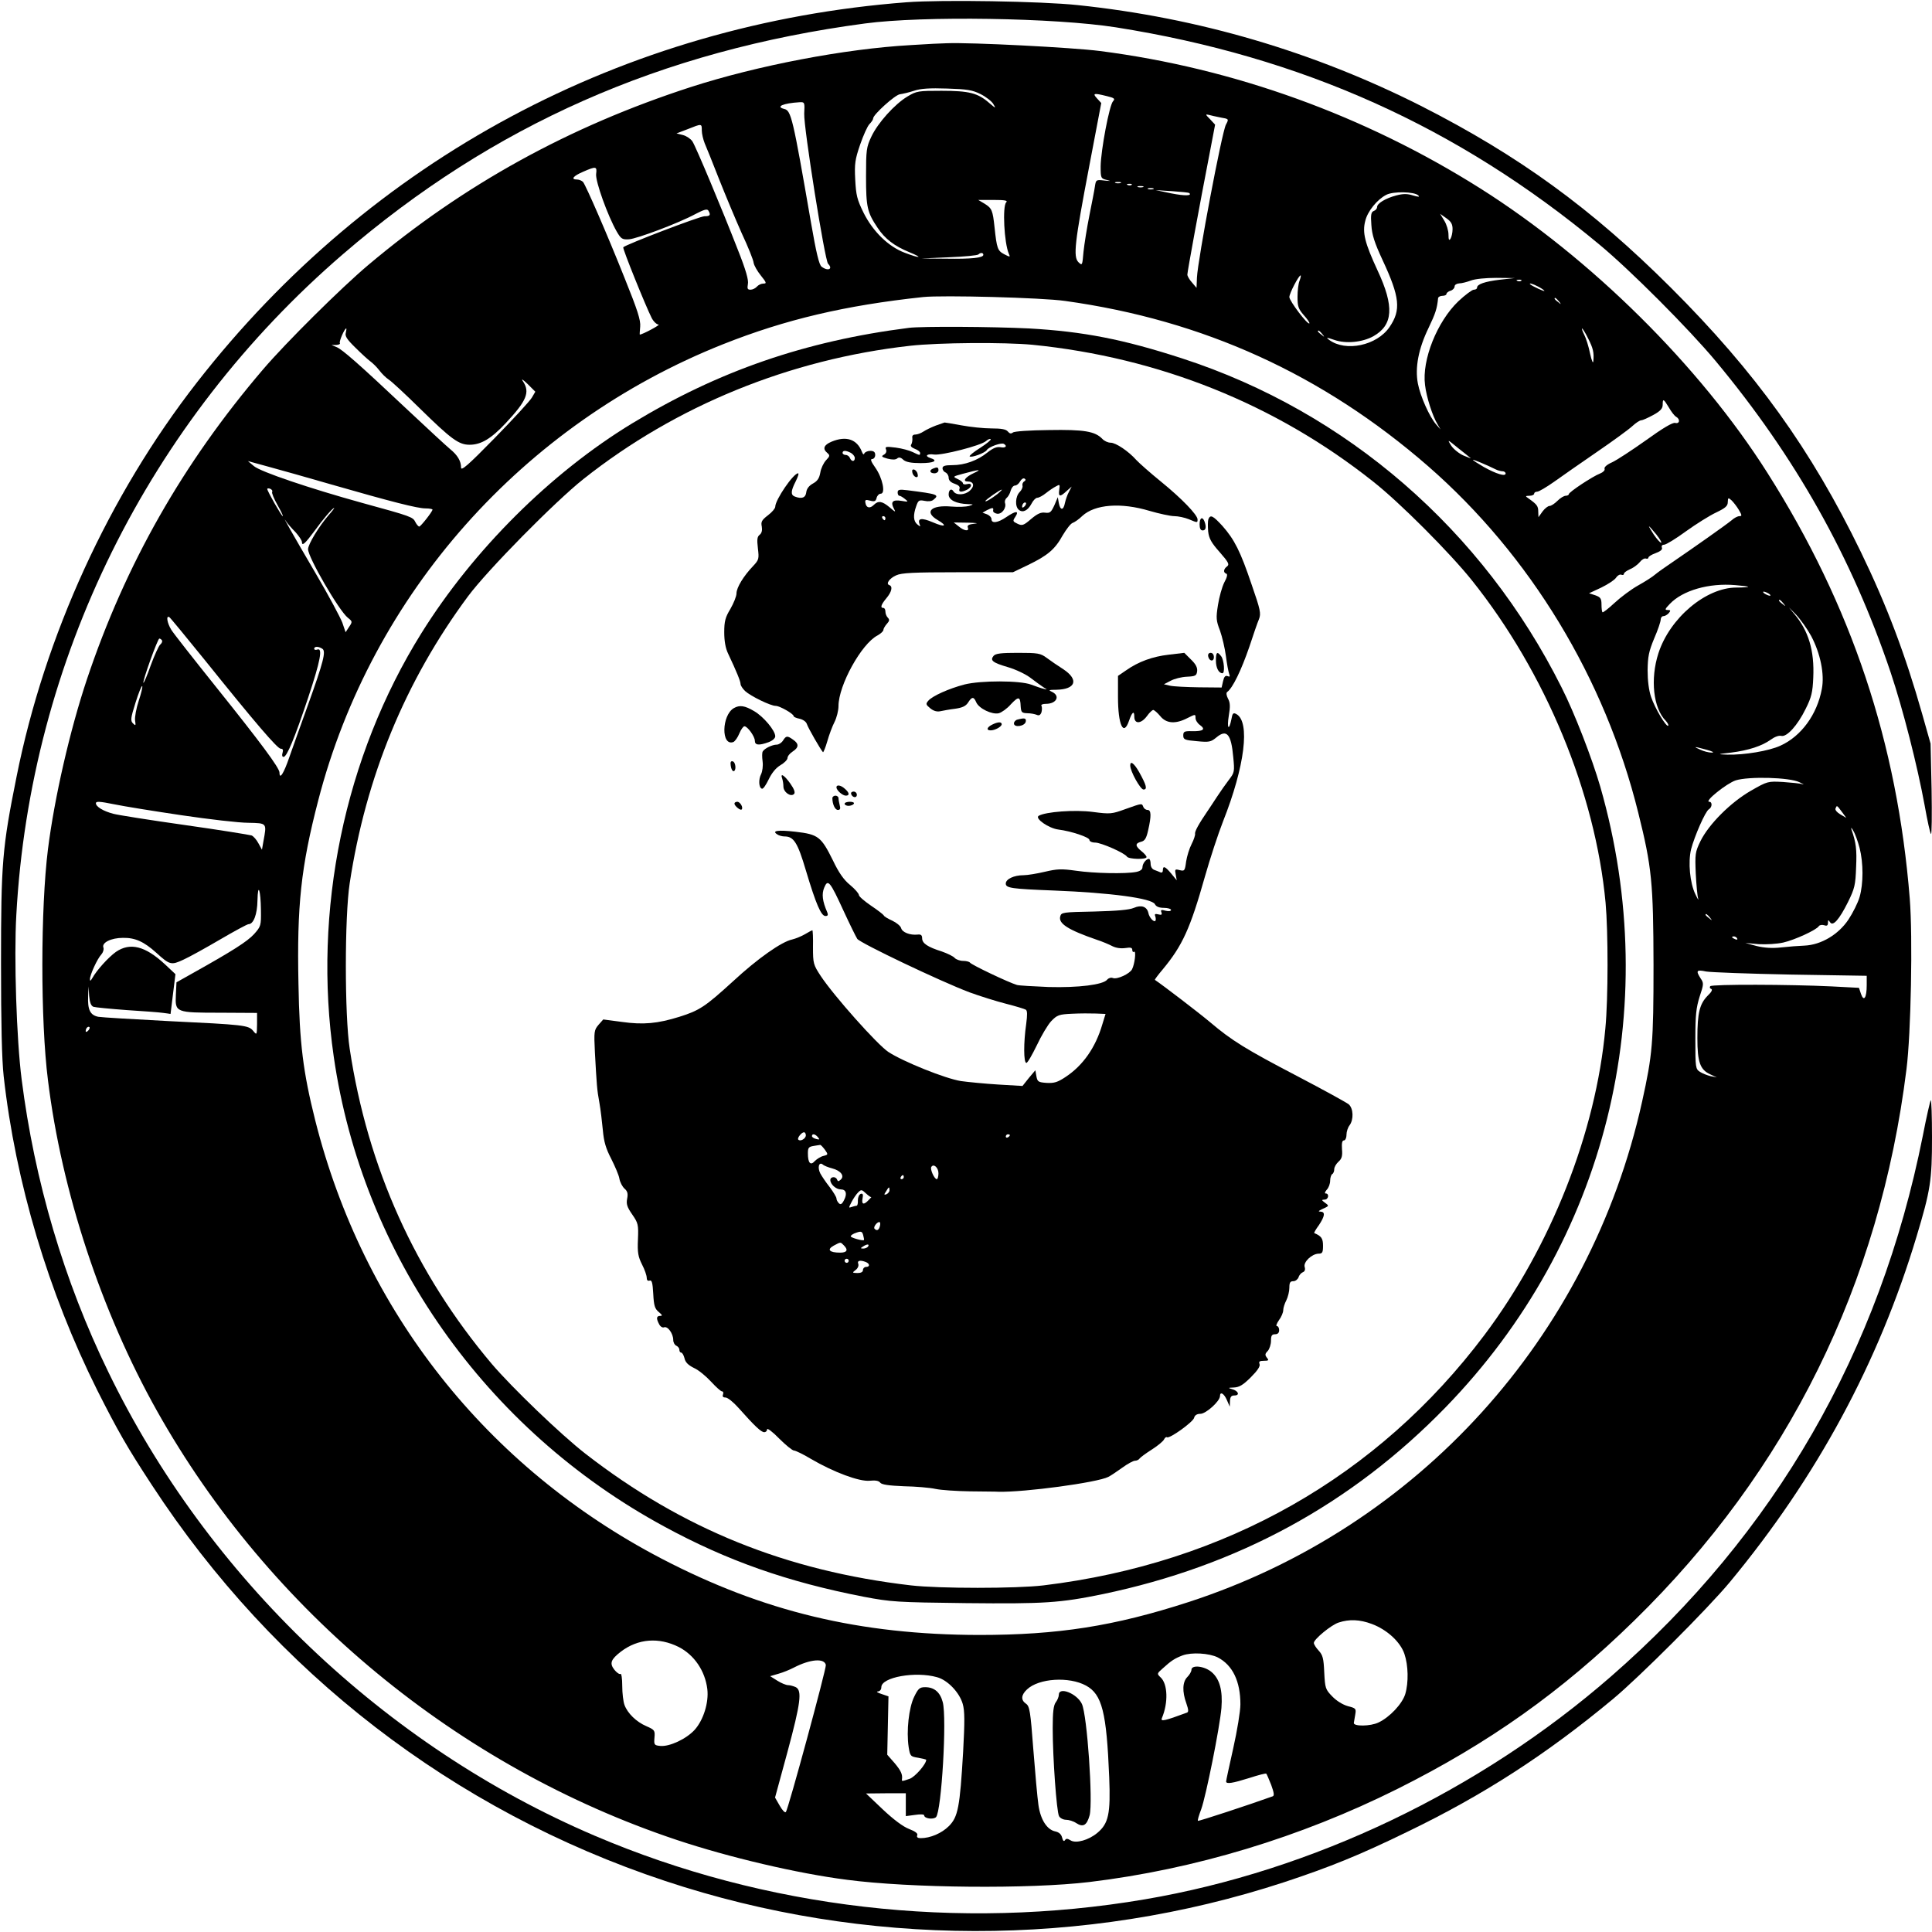
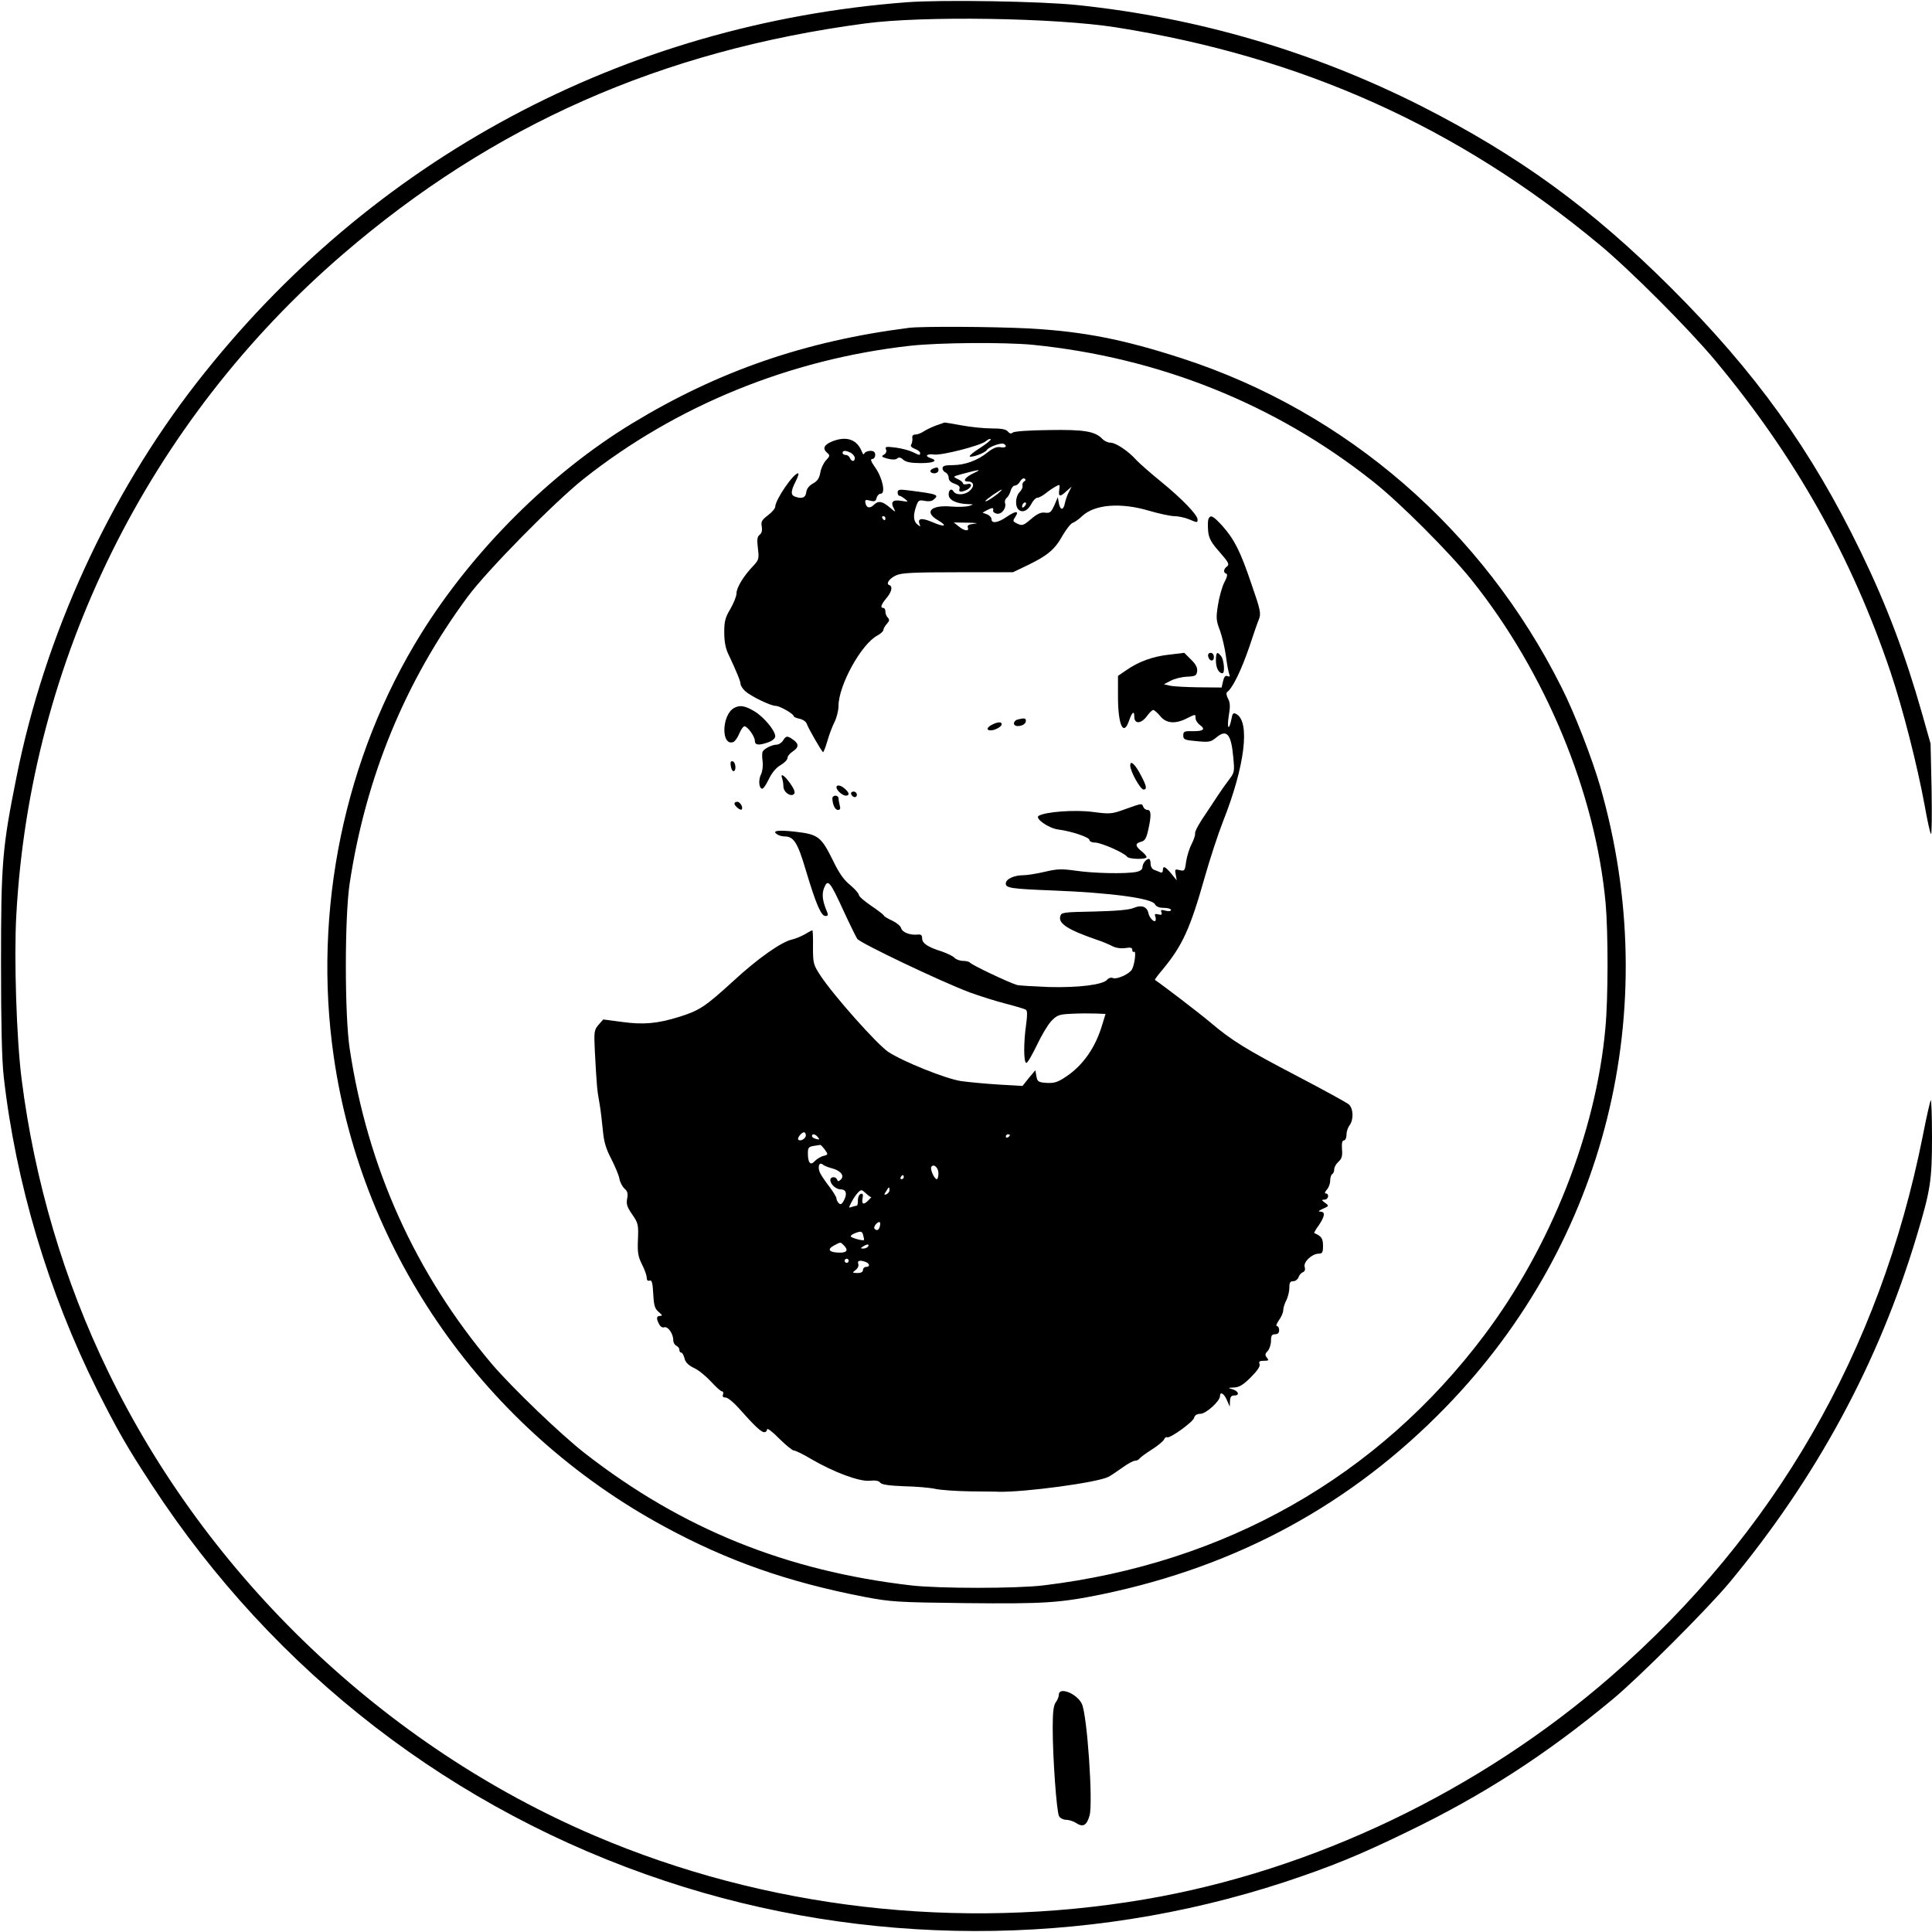
<svg xmlns="http://www.w3.org/2000/svg" version="1.0" width="946.667" height="946.667" viewBox="0 0 947 947" preserveAspectRatio="xMidYMid meet">
  <g transform="translate(0,947) scale(0.1,-0.1)" fill="#000000" stroke="none">
    <path d="M4445 9459 c-1389 -106 -2627 -769 -3480 -1864 -431 -553 -746 -1241 -884 -1933 -70 -348 -76 -421 -76 -912 0 -294 4 -474 13 -555 58 -520 219 -1060 459 -1540 100 -198 146 -279 268 -465 600 -918 1479 -1596 2516 -1940 978 -325 2053 -327 3033 -6 227 75 370 133 604 247 373 180 681 379 1007 650 128 106 467 445 574 574 426 514 729 1075 915 1693 69 229 76 276 76 488 0 103 -3 185 -6 181 -3 -3 -21 -81 -39 -174 -211 -1059 -725 -1950 -1528 -2650 -645 -562 -1462 -953 -2286 -1093 -913 -155 -1860 -45 -2696 312 -1028 439 -1896 1266 -2384 2273 -217 445 -362 937 -425 1435 -25 195 -38 596 -26 805 68 1248 647 2418 1602 3240 734 632 1559 997 2558 1130 283 38 931 28 1230 -19 910 -144 1675 -487 2370 -1065 151 -125 439 -414 569 -570 391 -470 667 -960 858 -1526 61 -182 131 -457 167 -653 13 -74 27 -137 31 -140 4 -4 5 94 3 218 l-5 225 -41 145 c-83 292 -173 531 -301 795 -243 501 -517 882 -931 1295 -390 389 -745 647 -1225 891 -525 265 -1090 432 -1682 494 -177 19 -669 27 -838 14z" />
-     <path d="M4465 9249 c-323 -18 -752 -100 -1080 -206 -595 -193 -1111 -477 -1580 -872 -133 -112 -403 -380 -515 -511 -394 -461 -675 -956 -864 -1520 -84 -252 -159 -580 -191 -833 -36 -289 -37 -839 0 -1131 67 -546 261 -1134 534 -1621 552 -983 1476 -1746 2549 -2104 255 -85 590 -164 833 -195 310 -41 896 -46 1189 -11 515 62 1034 219 1509 456 448 224 804 476 1160 824 754 736 1205 1649 1336 2705 22 174 31 647 16 835 -61 764 -285 1436 -697 2086 -332 525 -867 1054 -1409 1396 -566 357 -1208 589 -1864 673 -132 17 -634 43 -751 38 -19 0 -98 -4 -175 -9z m341 -240 c26 -13 55 -35 63 -49 14 -23 12 -22 -21 6 -55 48 -98 59 -233 59 -114 0 -122 -1 -167 -28 -63 -38 -145 -129 -177 -197 -24 -51 -26 -65 -26 -195 0 -151 6 -176 57 -252 36 -54 82 -89 155 -119 71 -29 54 -32 -22 -3 -80 30 -156 104 -202 196 -32 65 -37 86 -41 163 -4 77 -1 98 24 171 16 46 36 91 46 101 10 10 18 22 18 28 0 18 107 115 131 118 14 2 45 9 69 17 32 11 78 14 162 11 98 -3 124 -7 164 -27z m619 -10 c37 -9 42 -13 31 -25 -18 -17 -60 -241 -61 -319 0 -58 1 -60 30 -67 23 -6 20 -6 -11 -3 -41 5 -42 4 -47 -28 -2 -17 -15 -81 -27 -142 -12 -60 -25 -141 -29 -179 -6 -68 -6 -69 -25 -51 -26 27 -19 93 53 470 l59 310 -21 23 c-23 25 -16 27 48 11z m-1483 -86 c-3 -67 101 -720 117 -736 26 -26 -1 -38 -32 -14 -12 9 -26 67 -52 217 -89 515 -97 548 -131 556 -44 11 -6 28 76 33 24 1 25 -1 22 -56z m2041 -19 c41 -7 41 -7 26 -35 -20 -38 -138 -662 -142 -750 l-2 -50 -22 26 c-13 14 -23 32 -23 39 0 14 60 341 108 588 l28 147 -25 27 c-23 23 -23 25 -6 21 11 -3 37 -9 58 -13z m-2543 -64 c0 -16 7 -44 14 -62 8 -18 40 -98 71 -177 31 -78 81 -198 111 -265 31 -66 57 -131 58 -144 2 -13 18 -41 35 -62 28 -35 30 -40 13 -40 -11 0 -25 -7 -32 -15 -7 -8 -21 -15 -31 -15 -15 0 -17 5 -13 28 4 19 -10 69 -49 167 -79 203 -206 506 -223 532 -8 12 -28 26 -46 31 l-32 8 55 21 c70 28 69 28 69 -7z m-518 -213 c-4 -36 57 -205 101 -282 21 -36 27 -40 60 -38 40 3 243 79 326 124 42 22 57 26 63 17 13 -22 9 -28 -19 -28 -23 0 -384 -138 -398 -152 -5 -5 111 -291 139 -346 9 -18 24 -32 34 -33 12 0 -79 -49 -92 -49 -1 0 0 18 2 39 3 31 -13 81 -76 237 -88 221 -189 452 -204 472 -6 6 -19 12 -29 12 -33 0 -20 17 29 38 64 28 69 27 64 -11z m2571 -44 c-7 -2 -19 -2 -25 0 -7 3 -2 5 12 5 14 0 19 -2 13 -5z m54 -9 c-3 -3 -12 -4 -19 -1 -8 3 -5 6 6 6 11 1 17 -2 13 -5z m56 -11 c-7 -2 -19 -2 -25 0 -7 3 -2 5 12 5 14 0 19 -2 13 -5z m50 -10 c-7 -2 -19 -2 -25 0 -7 3 -2 5 12 5 14 0 19 -2 13 -5z m176 -19 c16 -14 -21 -15 -87 -2 l-77 16 80 -5 c44 -3 82 -7 84 -9z m1123 -12 c8 -8 2 -8 -26 0 -28 9 -48 9 -82 0 -53 -14 -94 -39 -94 -57 0 -7 -7 -16 -16 -19 -13 -5 -16 -18 -12 -69 3 -48 15 -86 55 -172 85 -182 91 -245 34 -328 -62 -91 -215 -123 -296 -63 -17 13 -13 13 25 0 57 -20 138 -12 192 18 97 55 103 146 20 323 -62 134 -75 185 -60 242 11 47 58 105 103 128 34 18 138 16 157 -3z m-2020 -34 c-19 -19 -10 -199 13 -252 8 -17 6 -17 -23 -2 -32 17 -36 28 -47 131 -9 84 -13 94 -48 116 l-32 19 75 0 c57 0 71 -3 62 -12z m2188 -131 c0 -18 -5 -39 -10 -47 -7 -11 -10 -6 -10 20 0 19 -9 50 -21 69 l-20 33 31 -22 c23 -16 30 -29 30 -53z m-2300 -126 c0 -15 -58 -21 -184 -19 l-121 1 137 6 c75 3 140 9 144 14 10 10 24 9 24 -2z m1550 -127 c-6 -14 -10 -50 -10 -79 0 -47 4 -59 31 -90 18 -20 30 -38 27 -40 -8 -9 -98 110 -98 129 0 18 46 106 55 106 3 0 0 -12 -5 -26z m982 5 c-74 -9 -112 -22 -112 -39 0 -6 -7 -10 -16 -10 -8 0 -43 -26 -76 -57 -104 -100 -179 -287 -163 -410 7 -60 37 -153 61 -192 l15 -26 -22 25 c-32 37 -77 137 -89 200 -15 78 3 171 52 272 35 73 42 96 47 146 0 6 10 12 21 12 11 0 20 4 20 9 0 5 9 13 20 16 11 3 20 13 20 21 0 8 10 14 23 15 12 0 38 7 57 14 21 8 72 13 125 13 l90 -1 -73 -8z m105 -5 c-3 -3 -12 -4 -19 -1 -8 3 -5 6 6 6 11 1 17 -2 13 -5z m83 -29 c17 -9 30 -18 30 -21 0 -4 -59 23 -69 32 -10 9 13 3 39 -11z m-2320 -70 c679 -94 1264 -361 1780 -810 501 -437 867 -1040 1030 -1698 67 -268 74 -345 75 -747 0 -383 -5 -439 -56 -670 -256 -1157 -1100 -2088 -2224 -2453 -364 -118 -639 -161 -1025 -161 -586 1 -1060 115 -1557 374 -858 448 -1462 1213 -1698 2149 -59 235 -77 376 -82 668 -8 384 12 573 97 900 262 1011 1003 1846 1985 2236 305 121 597 190 980 231 95 10 584 -3 695 -19z m2421 -2 c13 -16 12 -17 -3 -4 -10 7 -18 15 -18 17 0 8 8 3 21 -13z m-5946 -154 c-5 -16 5 -32 47 -73 29 -29 62 -59 73 -67 11 -8 31 -27 44 -44 12 -16 33 -37 47 -46 13 -8 82 -72 153 -142 154 -151 190 -177 243 -177 56 0 106 30 177 106 102 109 120 151 85 204 -11 16 -3 12 22 -12 l38 -38 -17 -29 c-10 -17 -92 -106 -182 -198 -131 -134 -165 -163 -165 -145 0 32 -17 61 -54 91 -17 14 -110 100 -207 191 -242 228 -322 298 -350 309 l-24 10 23 0 c13 1 21 5 18 9 -5 8 23 72 31 72 2 0 1 -9 -2 -21z m6089 -27 c25 -49 30 -70 26 -112 -1 -15 -8 1 -16 37 -7 35 -20 76 -29 93 -8 16 -13 30 -10 30 2 0 16 -21 29 -48z m-1303 21 c13 -16 12 -17 -3 -4 -10 7 -18 15 -18 17 0 8 8 3 21 -13z m1699 -360 c12 -21 28 -42 36 -46 21 -12 17 -36 -5 -30 -12 3 -60 -25 -143 -85 -69 -49 -144 -98 -166 -108 -25 -11 -40 -24 -37 -32 3 -7 -7 -17 -22 -23 -35 -13 -153 -91 -153 -101 0 -4 -7 -8 -15 -8 -9 0 -27 -11 -41 -25 -14 -14 -31 -25 -39 -25 -7 0 -23 -12 -34 -27 l-20 -28 -1 27 c0 27 -6 35 -45 63 -20 14 -20 14 3 15 12 0 22 5 22 10 0 6 7 10 15 10 8 0 45 22 82 48 38 27 132 93 211 147 79 54 157 111 174 127 16 15 36 28 43 28 7 0 33 12 59 26 35 19 46 32 46 50 0 32 4 30 30 -13z m-971 -249 c2 -2 -13 4 -35 13 -21 9 -49 31 -61 49 -20 32 -19 31 35 -13 32 -25 59 -47 61 -49z m123 -55 c10 -5 25 -9 33 -9 8 0 15 -5 15 -11 0 -16 -46 -2 -107 32 -29 17 -53 32 -53 35 0 3 68 -25 112 -47z m-5707 -74 c296 -85 421 -117 461 -117 19 0 34 -3 34 -6 -1 -11 -58 -83 -65 -83 -4 0 -13 10 -19 22 -12 25 -20 28 -261 94 -260 72 -496 152 -530 180 l-30 25 95 -26 c52 -14 194 -54 315 -89z m-291 -36 c-3 -5 9 -34 26 -64 17 -30 29 -55 26 -55 -6 0 -76 123 -76 133 0 4 7 4 15 1 8 -4 12 -10 9 -15z m7189 -88 c16 -27 16 -31 3 -31 -9 0 -26 -9 -38 -20 -25 -21 -184 -133 -288 -204 -36 -24 -75 -52 -87 -62 -12 -11 -50 -35 -84 -54 -34 -19 -86 -58 -116 -86 -29 -27 -56 -48 -58 -45 -3 2 -5 20 -5 38 0 29 -5 36 -30 45 l-31 10 60 28 c33 16 66 38 72 48 7 11 19 18 26 15 7 -3 13 -1 13 5 0 5 14 15 30 22 17 7 38 23 48 35 9 12 23 20 30 17 6 -2 12 0 12 5 0 5 16 15 36 22 24 9 34 18 30 27 -3 8 1 14 11 14 9 0 57 29 106 65 50 36 117 78 149 93 46 22 57 32 57 51 1 22 2 23 19 8 9 -9 25 -29 35 -46z m-6912 -26 c-47 -54 -101 -143 -101 -167 0 -40 152 -302 195 -336 23 -18 23 -20 6 -45 l-17 -26 -16 47 c-10 26 -68 135 -131 242 -115 196 -169 292 -145 255 7 -11 28 -35 46 -53 17 -19 32 -41 32 -49 0 -22 16 -7 62 55 41 57 88 112 96 112 2 0 -10 -16 -27 -35z m6508 -95 c17 -22 28 -40 23 -40 -5 0 -21 18 -36 40 -14 22 -25 40 -23 40 2 0 18 -18 36 -40z m450 -256 c2 -2 -24 -4 -58 -4 -149 0 -326 -149 -382 -322 -41 -127 -25 -270 36 -331 9 -10 15 -21 12 -24 -9 -9 -65 85 -84 141 -11 32 -17 80 -17 131 1 67 6 92 32 155 18 41 32 83 32 92 0 10 6 18 14 18 7 0 19 7 26 15 10 12 9 15 -6 15 -15 0 -13 5 11 30 63 66 191 103 320 92 33 -3 62 -6 64 -8z m101 -34 c8 -5 11 -10 5 -10 -5 0 -17 5 -25 10 -8 5 -10 10 -5 10 6 0 17 -5 25 -10z m71 -47 c13 -16 12 -17 -3 -4 -10 7 -18 15 -18 17 0 8 8 3 21 -13z m137 -161 c45 -85 66 -187 52 -259 -23 -125 -101 -232 -203 -278 -56 -26 -177 -46 -260 -44 -51 2 -51 2 18 10 87 11 152 33 194 63 19 14 40 22 52 19 27 -7 80 51 120 133 28 56 34 80 37 153 6 132 -23 230 -95 314 -32 39 -32 38 9 -4 24 -25 58 -74 76 -107z m-7876 -115 c249 -310 358 -437 374 -437 11 0 13 -6 9 -20 -4 -12 -2 -20 5 -20 16 0 54 91 121 292 60 180 72 245 44 234 -8 -3 -15 -1 -15 4 0 12 20 13 40 0 19 -12 6 -63 -72 -280 -33 -91 -73 -204 -90 -252 -27 -79 -48 -112 -48 -75 0 23 -94 149 -308 416 -112 140 -213 268 -223 285 -20 33 -26 71 -9 61 5 -3 82 -97 172 -208z m-208 94 c3 -5 -1 -14 -9 -21 -7 -6 -28 -52 -46 -101 -17 -49 -34 -88 -36 -86 -6 6 70 217 78 217 4 0 10 -4 13 -9z m-114 -296 c-12 -36 -20 -80 -18 -96 4 -26 3 -28 -10 -15 -13 13 -12 25 12 101 15 48 30 85 33 82 3 -3 -5 -36 -17 -72z m7685 -240 c30 -8 40 -14 25 -14 -14 0 -38 6 -55 14 -39 17 -32 17 30 0z m455 -159 c19 -9 26 -13 15 -10 -11 4 -54 8 -95 11 -74 4 -76 4 -158 -43 -99 -57 -206 -164 -247 -247 -26 -54 -27 -63 -23 -159 3 -57 8 -112 12 -123 3 -11 -3 -1 -14 22 -27 56 -36 157 -21 220 17 65 70 186 87 196 17 10 18 37 2 37 -26 1 85 90 130 105 64 20 263 15 312 -9z m-7930 -162 c135 -20 282 -37 327 -37 93 -2 91 0 74 -92 l-7 -40 -17 31 c-9 17 -24 35 -34 39 -10 3 -157 27 -327 51 -170 24 -328 49 -350 55 -50 13 -86 35 -86 52 0 10 19 9 88 -5 48 -10 197 -34 332 -54z m8138 17 l22 -30 -29 17 c-16 9 -27 22 -24 29 7 17 6 17 31 -16z m87 -177 c19 -74 19 -176 0 -241 -8 -28 -33 -78 -55 -111 -49 -73 -133 -123 -214 -127 -28 -1 -80 -5 -116 -9 -44 -5 -83 -2 -120 7 l-55 15 66 -6 c38 -2 89 1 120 8 57 13 163 62 174 80 4 6 15 8 26 5 14 -5 19 -2 19 12 0 15 2 15 10 3 14 -23 45 12 88 98 33 67 37 84 40 171 4 87 0 120 -23 186 -3 11 1 8 9 -7 9 -14 23 -53 31 -84z m-7836 -306 c1 -75 0 -79 -34 -117 -33 -36 -105 -82 -300 -191 l-80 -45 -3 -62 c-4 -86 -1 -87 220 -87 l178 -1 0 -55 c-1 -54 -1 -55 -19 -33 -23 28 -44 30 -416 48 -171 9 -325 18 -343 21 -40 8 -53 34 -50 102 l2 47 3 -47 c3 -32 9 -48 21 -53 9 -3 82 -10 162 -16 80 -5 161 -11 181 -14 l35 -5 12 98 12 97 -51 48 c-97 90 -171 109 -241 61 -36 -26 -93 -88 -116 -129 -8 -14 -11 -15 -11 -5 -1 20 36 101 56 122 8 9 13 24 10 33 -10 24 37 48 96 48 60 1 103 -19 163 -73 66 -60 73 -62 133 -34 29 13 110 58 180 99 70 41 133 75 139 75 25 0 43 49 44 116 2 93 16 51 17 -48z m7102 -35 c13 -16 12 -17 -3 -4 -10 7 -18 15 -18 17 0 8 8 3 21 -13z m134 -103 c3 -6 -1 -7 -9 -4 -18 7 -21 14 -7 14 6 0 13 -4 16 -10z m263 -177 l372 -6 0 -46 c0 -62 -14 -83 -28 -43 l-10 30 -134 7 c-206 10 -585 11 -595 1 -4 -5 -2 -11 4 -13 9 -3 3 -15 -17 -34 -39 -40 -50 -84 -50 -207 0 -118 13 -155 63 -178 l32 -15 -30 6 c-16 4 -40 13 -52 21 -22 14 -23 20 -23 159 0 121 4 155 21 210 20 60 21 66 5 89 -25 39 -20 44 27 34 23 -4 210 -11 415 -15z m-8346 -275 c-7 -7 -12 -8 -12 -2 0 14 12 26 19 19 2 -3 -1 -11 -7 -17z m6292 -2908 c75 -28 140 -88 160 -147 19 -56 21 -140 4 -197 -15 -48 -76 -113 -131 -139 -39 -19 -123 -20 -121 -2 1 6 4 24 7 41 5 29 3 31 -36 41 -25 7 -56 26 -77 48 -33 34 -35 40 -39 117 -3 69 -7 85 -27 107 -13 14 -24 31 -24 38 0 18 86 89 122 100 52 17 103 15 162 -7z m-3397 -113 c76 -39 129 -117 140 -206 8 -66 -19 -152 -62 -200 -41 -45 -123 -83 -168 -79 -30 3 -32 5 -29 41 3 35 1 38 -40 56 -49 21 -92 63 -107 104 -6 16 -11 58 -11 93 0 37 -4 63 -9 59 -5 -3 -19 7 -30 21 -24 31 -17 50 32 88 84 64 186 72 284 23z m2642 -51 c73 -38 111 -117 111 -230 0 -34 -16 -130 -35 -215 -19 -85 -35 -158 -35 -163 0 -14 31 -9 114 17 43 14 81 24 83 21 2 -2 13 -27 24 -55 14 -39 16 -53 7 -56 -111 -40 -363 -123 -366 -120 -3 2 5 28 16 57 23 63 91 401 99 496 7 86 -9 143 -48 176 -35 30 -99 37 -99 11 0 -8 -9 -24 -20 -35 -24 -24 -26 -71 -5 -129 11 -32 12 -43 2 -46 -108 -40 -129 -45 -122 -27 32 75 29 168 -6 200 -19 18 -18 19 9 43 44 40 60 50 99 65 44 16 130 11 172 -10z m-1921 -37 c3 -18 -185 -710 -196 -721 -5 -5 -18 10 -30 31 l-23 40 61 224 c65 241 72 300 41 317 -11 5 -28 10 -38 10 -10 0 -34 10 -53 22 l-35 22 41 12 c22 6 56 20 75 30 81 42 150 47 157 13z m545 -60 c52 -14 110 -75 126 -131 10 -35 10 -85 2 -234 -16 -273 -25 -320 -70 -365 -35 -35 -91 -59 -138 -59 -15 0 -21 5 -17 14 4 9 -9 19 -40 31 -29 11 -76 46 -129 96 l-82 78 98 1 97 0 0 -56 0 -56 45 6 c26 4 45 3 45 -2 0 -16 44 -22 58 -9 27 28 54 487 33 564 -13 49 -42 73 -86 73 -27 0 -34 -6 -54 -47 -26 -53 -39 -168 -27 -247 7 -44 9 -46 47 -52 21 -4 39 -8 39 -10 0 -21 -55 -84 -81 -93 -38 -13 -39 -13 -38 -3 4 24 -5 43 -36 80 l-36 41 3 143 3 143 -35 12 c-19 6 -27 12 -17 12 10 1 17 9 17 21 0 49 167 79 273 49z m730 -41 c79 -43 101 -130 114 -450 7 -178 -3 -226 -58 -272 -43 -36 -105 -53 -131 -37 -16 10 -22 10 -28 1 -5 -8 -10 -3 -14 13 -4 16 -15 26 -33 30 -41 8 -73 58 -83 130 -5 34 -16 156 -25 272 -14 186 -18 212 -36 224 -26 18 -24 43 5 70 58 55 206 64 289 19z" />
    <path d="M4455 7863 c-510 -65 -934 -212 -1356 -468 -400 -243 -779 -621 -1033 -1028 -378 -606 -534 -1361 -430 -2077 140 -970 744 -1828 1619 -2302 309 -168 604 -272 980 -345 133 -25 158 -27 500 -31 385 -4 460 1 670 44 662 138 1219 441 1681 916 787 810 1071 1950 758 3042 -40 138 -126 361 -190 487 -386 771 -1053 1350 -1859 1612 -289 94 -485 132 -750 147 -180 9 -525 11 -590 3z m606 -83 c619 -62 1190 -290 1669 -670 130 -102 379 -352 485 -485 361 -452 605 -1042 655 -1580 13 -143 13 -469 -1 -615 -46 -510 -267 -1070 -593 -1504 -522 -694 -1269 -1119 -2161 -1227 -133 -16 -512 -16 -650 0 -611 71 -1121 277 -1595 645 -121 94 -360 324 -459 440 -375 444 -609 962 -697 1546 -25 164 -25 646 0 810 79 522 273 993 580 1407 95 128 425 463 566 575 454 360 1012 587 1600 653 143 16 463 18 601 5z" />
    <path d="M4587 7384 c-21 -8 -48 -21 -60 -29 -12 -8 -30 -15 -40 -15 -12 0 -17 -6 -15 -17 1 -10 -1 -24 -5 -31 -6 -8 0 -15 17 -22 14 -5 26 -14 26 -20 0 -13 -1 -13 -36 4 -16 8 -53 18 -83 22 -48 6 -54 5 -48 -9 4 -10 0 -20 -11 -26 -14 -8 -10 -11 18 -19 23 -6 40 -6 48 1 8 7 18 5 30 -7 13 -11 38 -16 85 -16 65 0 88 12 47 25 -30 10 -16 22 19 17 37 -5 230 44 254 66 9 8 20 13 23 9 3 -3 -20 -22 -51 -42 -32 -20 -55 -39 -52 -42 8 -8 76 17 84 31 10 16 72 38 84 30 18 -11 8 -21 -17 -16 -18 3 -36 -4 -64 -26 -48 -39 -111 -62 -172 -62 -36 0 -48 -4 -48 -15 0 -9 7 -18 15 -21 8 -4 15 -15 15 -26 0 -12 10 -23 29 -29 20 -7 28 -15 24 -25 -6 -17 10 -18 38 -4 25 14 25 34 -1 27 -11 -3 -20 -1 -20 4 0 5 -12 15 -26 21 -25 12 -24 12 23 25 86 23 99 24 56 4 -41 -19 -57 -41 -30 -41 30 0 36 -22 11 -45 -24 -22 -67 -24 -80 -4 -10 17 -24 9 -24 -15 0 -27 37 -45 94 -47 30 -1 30 -1 6 -9 -14 -4 -52 -6 -86 -3 -100 9 -136 -26 -68 -66 51 -30 36 -37 -24 -11 -54 23 -75 20 -65 -8 6 -15 5 -15 -10 -3 -20 16 -22 45 -6 90 10 29 14 31 41 26 17 -4 35 -2 43 5 31 25 23 28 -127 47 -40 5 -48 3 -48 -11 0 -9 4 -16 8 -16 5 0 17 -7 28 -16 18 -14 17 -15 -18 -9 -42 7 -54 -5 -37 -37 11 -20 9 -20 -20 5 -37 31 -56 34 -78 12 -19 -19 -37 -15 -41 10 -3 15 1 17 23 11 22 -6 28 -3 32 14 3 11 12 20 20 20 25 0 9 77 -26 127 -22 31 -26 43 -16 43 8 0 15 9 15 20 0 14 -7 20 -24 20 -13 0 -26 -6 -29 -12 -3 -8 -7 -6 -12 7 -24 62 -77 80 -149 50 -38 -16 -45 -35 -21 -55 14 -12 13 -16 -6 -36 -12 -13 -25 -40 -28 -60 -5 -28 -14 -42 -36 -54 -20 -11 -31 -26 -33 -43 -3 -27 -22 -34 -56 -21 -21 8 -20 27 4 74 11 22 17 40 12 40 -23 0 -112 -130 -112 -164 0 -8 -16 -27 -36 -42 -30 -23 -35 -32 -30 -55 3 -18 0 -32 -10 -40 -13 -10 -14 -24 -9 -67 6 -51 5 -56 -23 -86 -47 -49 -82 -106 -82 -135 0 -14 -14 -48 -30 -76 -25 -41 -30 -61 -30 -114 0 -43 6 -78 19 -105 42 -89 61 -136 61 -149 0 -7 10 -23 23 -35 26 -24 124 -72 149 -72 20 0 88 -39 88 -50 0 -4 13 -10 29 -13 17 -4 32 -14 36 -26 6 -19 68 -127 79 -138 2 -2 12 22 21 53 9 32 25 75 36 96 10 20 19 55 19 77 0 102 113 306 191 346 16 9 29 21 29 27 0 6 8 20 17 30 13 14 14 21 5 30 -7 7 -12 20 -12 30 0 10 -4 18 -10 18 -17 0 -11 17 15 48 26 31 32 58 14 64 -18 6 0 33 34 48 26 12 84 15 302 15 l270 0 75 36 c95 46 131 76 169 145 18 30 39 58 49 61 9 3 31 18 47 34 62 57 189 67 329 25 48 -14 104 -26 122 -26 19 0 51 -7 71 -15 43 -18 43 -18 43 -1 0 22 -78 103 -179 185 -53 43 -107 91 -121 106 -39 44 -101 85 -126 85 -13 0 -31 8 -41 19 -36 37 -89 46 -262 43 -93 -1 -169 -6 -176 -12 -9 -7 -16 -6 -25 5 -9 11 -32 15 -80 15 -38 0 -104 7 -147 15 -43 8 -80 14 -83 14 -3 -1 -22 -8 -43 -15z m-416 -134 c10 -6 19 -17 19 -25 0 -19 -16 -19 -24 0 -3 8 -12 15 -21 15 -8 0 -15 5 -15 10 0 13 16 13 41 0z m849 -140 c-7 -4 -10 -14 -8 -21 2 -7 -4 -21 -14 -31 -21 -21 -24 -71 -4 -87 19 -16 44 -4 62 30 8 16 21 29 28 29 8 0 27 10 43 23 15 12 37 27 49 33 19 11 20 10 16 -17 -5 -35 4 -36 36 -6 l25 22 -13 -25 c-8 -14 -16 -38 -20 -55 -7 -38 -23 -38 -30 -1 l-5 29 -17 -40 c-16 -34 -21 -39 -45 -36 -21 3 -38 -5 -69 -31 -37 -32 -44 -34 -67 -23 -23 11 -24 13 -10 34 20 31 2 30 -45 -2 -41 -28 -72 -32 -72 -10 0 9 -10 19 -22 24 l-22 8 21 12 c28 14 34 14 31 -1 -2 -7 7 -14 19 -16 24 -4 48 30 39 53 -2 7 1 19 9 25 7 6 16 22 19 35 4 14 13 25 21 25 8 0 19 9 25 20 6 11 16 18 22 14 7 -4 6 -9 -2 -14z m-130 -61 c-31 -24 -60 -41 -60 -35 0 6 72 56 80 56 3 0 -6 -9 -20 -21z m132 -61 c-7 -7 -12 -8 -12 -2 0 14 12 26 19 19 2 -3 -1 -11 -7 -17z m-682 -58 c0 -5 -2 -10 -4 -10 -3 0 -8 5 -11 10 -3 6 -1 10 4 10 6 0 11 -4 11 -10z m437 -27 c-29 -3 -37 -8 -33 -19 8 -20 -18 -17 -45 6 l-24 19 70 -1 c41 -1 54 -3 32 -5z" />
    <path d="M4573 7173 c-20 -8 -15 -23 7 -23 11 0 20 7 20 15 0 15 -6 17 -27 8z" />
-     <path d="M4472 7154 c1 -9 9 -19 16 -22 9 -3 13 2 10 14 -1 9 -9 19 -16 22 -9 3 -13 -2 -10 -14z" />
    <path d="M5923 6925 c-3 -9 -3 -36 -1 -60 4 -35 16 -56 57 -102 43 -49 48 -60 36 -69 -18 -13 -20 -31 -4 -36 7 -2 4 -18 -10 -43 -11 -22 -25 -72 -31 -111 -10 -63 -9 -76 10 -125 11 -31 24 -87 29 -125 5 -38 12 -77 16 -87 5 -13 3 -16 -8 -11 -11 4 -17 -3 -22 -25 l-7 -31 -111 1 c-62 1 -125 4 -142 8 l-30 7 33 17 c18 10 54 19 80 20 42 2 47 5 50 27 2 18 -7 35 -30 57 l-33 33 -76 -9 c-79 -9 -149 -34 -211 -78 l-38 -26 0 -103 c0 -138 27 -196 54 -117 15 43 26 52 26 20 0 -37 33 -36 62 3 12 17 26 30 31 30 4 0 20 -13 34 -30 30 -37 75 -40 133 -10 40 20 40 20 40 1 0 -11 10 -27 22 -35 29 -21 16 -31 -38 -30 -39 1 -44 -2 -44 -21 0 -20 7 -23 66 -28 61 -6 69 -4 96 18 51 43 73 17 83 -96 7 -71 6 -76 -21 -111 -16 -21 -42 -58 -59 -84 -16 -25 -37 -56 -45 -68 -43 -63 -65 -102 -62 -113 1 -6 -6 -29 -17 -50 -11 -21 -23 -60 -27 -86 -6 -46 -8 -48 -32 -42 -23 6 -24 4 -19 -22 l5 -28 -27 33 c-30 36 -41 40 -41 16 0 -9 -5 -13 -12 -10 -7 3 -21 9 -30 12 -11 4 -18 16 -18 30 0 13 -4 24 -8 24 -14 0 -32 -23 -32 -41 0 -11 -11 -19 -31 -23 -51 -10 -207 -7 -295 6 -71 10 -92 9 -152 -5 -38 -9 -86 -17 -105 -17 -47 0 -87 -19 -87 -41 0 -22 28 -26 235 -34 279 -11 481 -38 496 -67 6 -12 21 -18 44 -18 19 0 35 -5 35 -10 0 -6 -11 -8 -27 -4 -21 6 -25 4 -20 -8 4 -12 0 -14 -15 -10 -16 4 -20 2 -15 -10 3 -9 3 -19 0 -22 -8 -7 -30 17 -34 39 -7 31 -34 41 -71 25 -23 -10 -82 -15 -194 -18 -155 -3 -162 -4 -167 -24 -10 -35 39 -66 178 -114 28 -9 63 -24 78 -32 18 -9 42 -12 63 -9 26 4 34 2 34 -9 0 -8 4 -13 9 -9 11 6 3 -61 -10 -86 -11 -22 -73 -51 -94 -43 -9 4 -21 0 -28 -8 -20 -25 -141 -40 -287 -36 -74 3 -144 7 -155 10 -41 12 -224 99 -231 110 -3 4 -18 8 -33 8 -16 0 -34 7 -41 14 -6 8 -35 22 -63 32 -70 22 -97 40 -97 65 0 15 -6 20 -22 18 -37 -4 -76 11 -81 32 -3 10 -22 26 -43 36 -22 10 -41 21 -42 26 -2 4 -30 26 -63 48 -32 22 -59 45 -59 52 0 7 -19 29 -43 49 -31 25 -56 61 -84 120 -58 117 -72 128 -183 141 -88 10 -119 5 -90 -13 8 -6 25 -10 36 -10 45 0 64 -31 104 -166 50 -167 75 -224 96 -224 12 0 14 5 9 18 -24 55 -28 90 -15 121 18 44 28 32 95 -114 30 -65 60 -126 67 -137 15 -21 407 -208 550 -262 52 -19 132 -44 179 -56 47 -12 90 -25 97 -29 8 -5 8 -25 2 -71 -13 -89 -13 -190 1 -190 6 0 28 39 51 86 22 47 54 101 71 119 29 30 38 33 102 36 39 2 91 2 117 1 l47 -2 -16 -52 c-33 -113 -95 -201 -180 -257 -39 -26 -56 -31 -93 -29 -41 3 -45 6 -50 33 l-5 29 -32 -38 -31 -39 -119 7 c-65 4 -147 12 -183 17 -76 12 -283 95 -356 143 -55 37 -266 274 -331 372 -36 55 -38 61 -38 141 1 46 -1 83 -3 83 -3 0 -19 -9 -36 -19 -17 -10 -46 -22 -63 -26 -52 -11 -169 -93 -291 -206 -135 -123 -163 -142 -262 -173 -106 -33 -176 -40 -282 -25 l-91 12 -23 -26 c-22 -26 -23 -33 -18 -135 9 -161 10 -182 22 -247 6 -33 13 -94 17 -135 5 -57 15 -90 41 -140 18 -36 37 -79 40 -97 3 -18 15 -40 25 -49 15 -13 18 -25 13 -50 -5 -26 0 -41 25 -77 29 -42 31 -50 28 -122 -3 -65 1 -85 20 -123 13 -25 23 -54 23 -65 0 -12 5 -17 14 -14 11 4 15 -10 18 -65 3 -59 8 -73 27 -89 18 -15 19 -19 7 -19 -19 0 -20 -13 -5 -41 6 -12 17 -18 24 -15 18 7 45 -31 45 -62 0 -12 7 -25 15 -28 8 -4 15 -12 15 -20 0 -8 4 -14 9 -14 5 0 12 -12 16 -27 4 -20 18 -34 46 -48 23 -10 60 -41 84 -67 24 -26 48 -48 54 -48 6 0 8 -7 5 -15 -4 -10 0 -15 12 -15 11 0 39 -23 64 -51 80 -90 111 -119 126 -119 8 0 14 6 14 14 0 8 27 -12 59 -45 32 -32 65 -59 73 -59 7 0 45 -18 83 -41 111 -65 237 -112 288 -107 28 3 45 0 52 -10 8 -9 41 -14 115 -17 58 -1 128 -7 155 -13 28 -6 104 -11 170 -12 66 -1 129 -1 140 -2 126 -3 484 45 538 73 12 6 43 27 68 45 26 19 54 34 62 34 9 0 19 5 22 10 4 6 31 26 61 45 30 19 57 42 60 50 4 8 10 13 14 10 13 -8 127 74 133 95 3 13 14 20 31 20 27 0 96 62 96 87 0 24 20 13 34 -20 l14 -32 1 28 c1 20 6 27 22 27 28 0 19 23 -12 31 -21 6 -20 7 9 8 26 1 45 12 83 50 33 33 47 54 43 65 -5 12 0 16 21 16 23 0 26 2 15 15 -10 13 -10 19 4 33 9 10 16 33 16 50 0 25 4 32 20 32 13 0 20 7 20 20 0 11 -5 20 -11 20 -6 0 -1 13 10 29 12 16 21 38 21 49 0 11 7 33 15 48 8 16 15 44 15 62 0 25 4 32 19 32 11 0 22 9 26 19 3 11 13 22 21 25 10 4 13 13 9 26 -7 24 35 64 68 65 19 0 22 6 22 39 0 36 -8 47 -43 62 -2 1 8 19 23 39 29 44 32 65 8 66 -13 0 -11 3 7 12 36 16 36 16 14 32 -17 13 -17 14 -1 15 19 0 24 30 5 30 -6 0 -4 7 5 18 10 10 17 30 17 45 0 14 5 29 10 32 6 3 10 14 10 24 0 10 9 26 21 37 16 14 20 28 17 61 -2 30 1 43 9 43 7 0 13 12 13 28 0 15 7 36 15 46 21 28 19 83 -4 103 -11 9 -122 70 -248 136 -257 134 -326 177 -432 267 -56 47 -230 180 -270 207 -2 1 15 24 38 51 97 117 135 200 207 455 25 88 65 210 89 271 107 270 134 489 65 526 -15 8 -19 4 -24 -25 -12 -60 -23 -46 -13 16 8 46 7 66 -4 85 -8 16 -9 28 -4 32 27 19 69 106 109 222 19 58 40 119 47 135 11 28 7 46 -36 170 -55 163 -84 220 -143 287 -47 51 -59 57 -69 33z m-1973 -3020 c0 -16 -27 -32 -37 -21 -7 7 16 36 28 36 5 0 9 -7 9 -15z m59 -9 c10 -12 8 -13 -8 -9 -12 3 -21 9 -21 14 0 14 16 11 29 -5z m941 10 c0 -3 -4 -8 -10 -11 -5 -3 -10 -1 -10 4 0 6 5 11 10 11 6 0 10 -2 10 -4z m-907 -71 c17 -24 17 -25 -7 -31 -13 -3 -32 -15 -42 -25 -21 -24 -34 -10 -34 38 0 27 4 32 28 36 15 2 29 5 32 5 3 1 13 -10 23 -23z m36 -92 c42 -11 62 -37 42 -55 -11 -10 -14 -10 -18 0 -6 17 -33 15 -33 -2 0 -21 28 -46 51 -46 26 0 33 -21 16 -53 -10 -20 -17 -23 -25 -15 -7 7 -12 17 -12 24 0 6 -15 31 -33 55 -19 24 -39 54 -46 67 -15 29 -7 59 12 44 6 -6 27 -14 46 -19z m521 -24 c0 -16 -4 -29 -8 -29 -12 0 -34 49 -27 60 11 18 35 -3 35 -31z m-170 -19 c0 -5 -5 -10 -11 -10 -5 0 -7 5 -4 10 3 6 8 10 11 10 2 0 4 -4 4 -10z m-70 -64 c0 -8 -7 -16 -15 -20 -12 -4 -13 -2 -2 14 14 24 17 25 17 6z m-89 -34 c2 2 -4 -5 -13 -14 -24 -26 -36 -22 -30 8 4 20 1 25 -9 22 -8 -3 -14 -17 -14 -31 1 -15 -2 -27 -6 -27 -4 0 -15 -3 -24 -6 -16 -6 -16 -5 -1 24 8 16 23 38 32 47 15 15 18 15 39 -5 12 -11 23 -19 26 -18z m42 -142 c-5 -20 -15 -25 -26 -13 -8 7 11 33 23 33 5 0 6 -9 3 -20z m-78 -68 c-4 -6 -65 11 -65 18 0 5 12 13 28 18 23 8 28 6 33 -12 3 -12 5 -22 4 -24z m-99 -26 c23 -23 16 -36 -18 -36 -53 0 -66 15 -32 34 36 19 33 19 50 2z m119 -6 c-3 -5 -14 -10 -23 -10 -15 0 -15 2 -2 10 20 13 33 13 25 0z m-95 -70 c0 -5 -4 -10 -10 -10 -5 0 -10 5 -10 10 0 6 5 10 10 10 6 0 10 -4 10 -10z m84 -6 c20 -8 21 -24 1 -24 -8 0 -15 -7 -15 -15 0 -10 -10 -15 -27 -15 -26 1 -27 1 -9 15 11 8 16 21 13 30 -7 16 9 20 37 9z" />
-     <path d="M5880 6900 c0 -20 5 -30 15 -30 16 0 19 17 9 44 -10 26 -24 18 -24 -14z" />
-     <path d="M4870 6255 c-18 -22 -5 -33 70 -55 38 -11 89 -35 113 -54 23 -18 52 -38 62 -45 20 -12 20 -12 0 -7 -11 2 -38 12 -60 20 -55 21 -247 21 -327 1 -77 -20 -159 -57 -178 -80 -13 -15 -12 -19 10 -37 16 -13 33 -18 50 -14 14 3 46 9 72 12 35 5 52 13 63 30 19 30 28 30 40 2 13 -31 78 -62 111 -54 14 4 41 23 59 44 38 40 46 39 48 -10 2 -29 5 -33 32 -34 17 0 37 -4 47 -8 11 -5 18 -1 23 13 3 12 3 25 0 31 -4 6 6 10 22 10 51 0 71 38 31 58 -21 9 -18 11 20 11 95 2 111 49 35 100 -27 17 -63 42 -82 56 -31 23 -43 25 -141 25 -82 0 -110 -3 -120 -15z" />
    <path d="M5922 6253 c5 -25 28 -28 28 -4 0 12 -6 21 -16 21 -9 0 -14 -7 -12 -17z" />
    <path d="M5960 6232 c0 -36 14 -62 32 -62 13 0 8 64 -6 83 -20 26 -26 21 -26 -21z" />
    <path d="M3597 5999 c-60 -35 -63 -189 -2 -166 8 4 21 22 29 42 8 19 19 35 25 35 15 0 51 -50 51 -71 0 -22 20 -24 67 -7 19 7 33 19 33 29 0 28 -57 96 -103 123 -47 28 -72 31 -100 15z" />
    <path d="M4988 5943 c-10 -2 -18 -11 -18 -19 0 -22 54 -14 58 9 3 17 -6 19 -40 10z" />
    <path d="M4863 5918 c-26 -13 -30 -28 -7 -28 21 0 54 18 54 30 0 13 -19 12 -47 -2z" />
    <path d="M3838 5840 c-7 -11 -21 -20 -31 -20 -21 0 -59 -18 -68 -33 -4 -5 -4 -27 -1 -49 3 -22 -1 -49 -7 -62 -14 -26 -12 -68 4 -72 6 -2 20 19 33 46 15 31 35 56 57 69 19 11 35 27 35 35 0 9 11 23 25 32 31 20 32 38 3 58 -29 21 -35 20 -50 -4z" />
    <path d="M3582 5716 c2 -15 8 -26 13 -26 15 0 12 43 -3 48 -10 3 -13 -4 -10 -22z" />
    <path d="M5540 5718 c0 -29 50 -118 65 -118 20 0 15 20 -21 85 -25 44 -44 58 -44 33z" />
    <path d="M3834 5654 c3 -9 6 -26 6 -39 0 -28 36 -53 52 -37 7 7 1 24 -18 51 -29 41 -51 55 -40 25z" />
    <path d="M4100 5611 c0 -15 30 -41 46 -41 19 0 18 14 -4 33 -20 19 -42 22 -42 8z" />
    <path d="M4172 5578 c6 -18 28 -21 28 -4 0 9 -7 16 -16 16 -9 0 -14 -5 -12 -12z" />
    <path d="M4080 5558 c0 -30 13 -58 27 -58 11 0 14 6 9 23 -3 12 -6 28 -6 35 0 6 -7 12 -15 12 -8 0 -15 -6 -15 -12z" />
    <path d="M3600 5531 c0 -11 29 -35 35 -29 10 9 -7 38 -21 38 -8 0 -14 -4 -14 -9z" />
-     <path d="M4140 5530 c0 -5 9 -10 19 -10 11 0 23 5 26 10 4 6 -5 10 -19 10 -14 0 -26 -4 -26 -10z" />
    <path d="M5516 5504 c-66 -24 -74 -25 -158 -14 -89 12 -234 1 -267 -19 -20 -13 50 -61 96 -67 64 -8 153 -38 153 -51 0 -7 12 -13 28 -13 29 0 145 -51 156 -69 9 -13 96 -15 96 -2 0 5 -11 18 -25 29 -31 25 -32 38 -2 46 18 4 26 16 35 57 16 70 15 99 -3 99 -9 0 -18 7 -21 15 -7 18 -4 19 -88 -11z" />
    <path d="M5190 1163 c0 -10 -7 -27 -15 -37 -11 -15 -15 -48 -15 -127 0 -144 19 -409 31 -431 5 -10 21 -18 35 -18 13 0 36 -7 49 -16 34 -22 52 -12 66 38 17 66 -12 491 -38 546 -24 51 -113 86 -113 45z" />
  </g>
</svg>